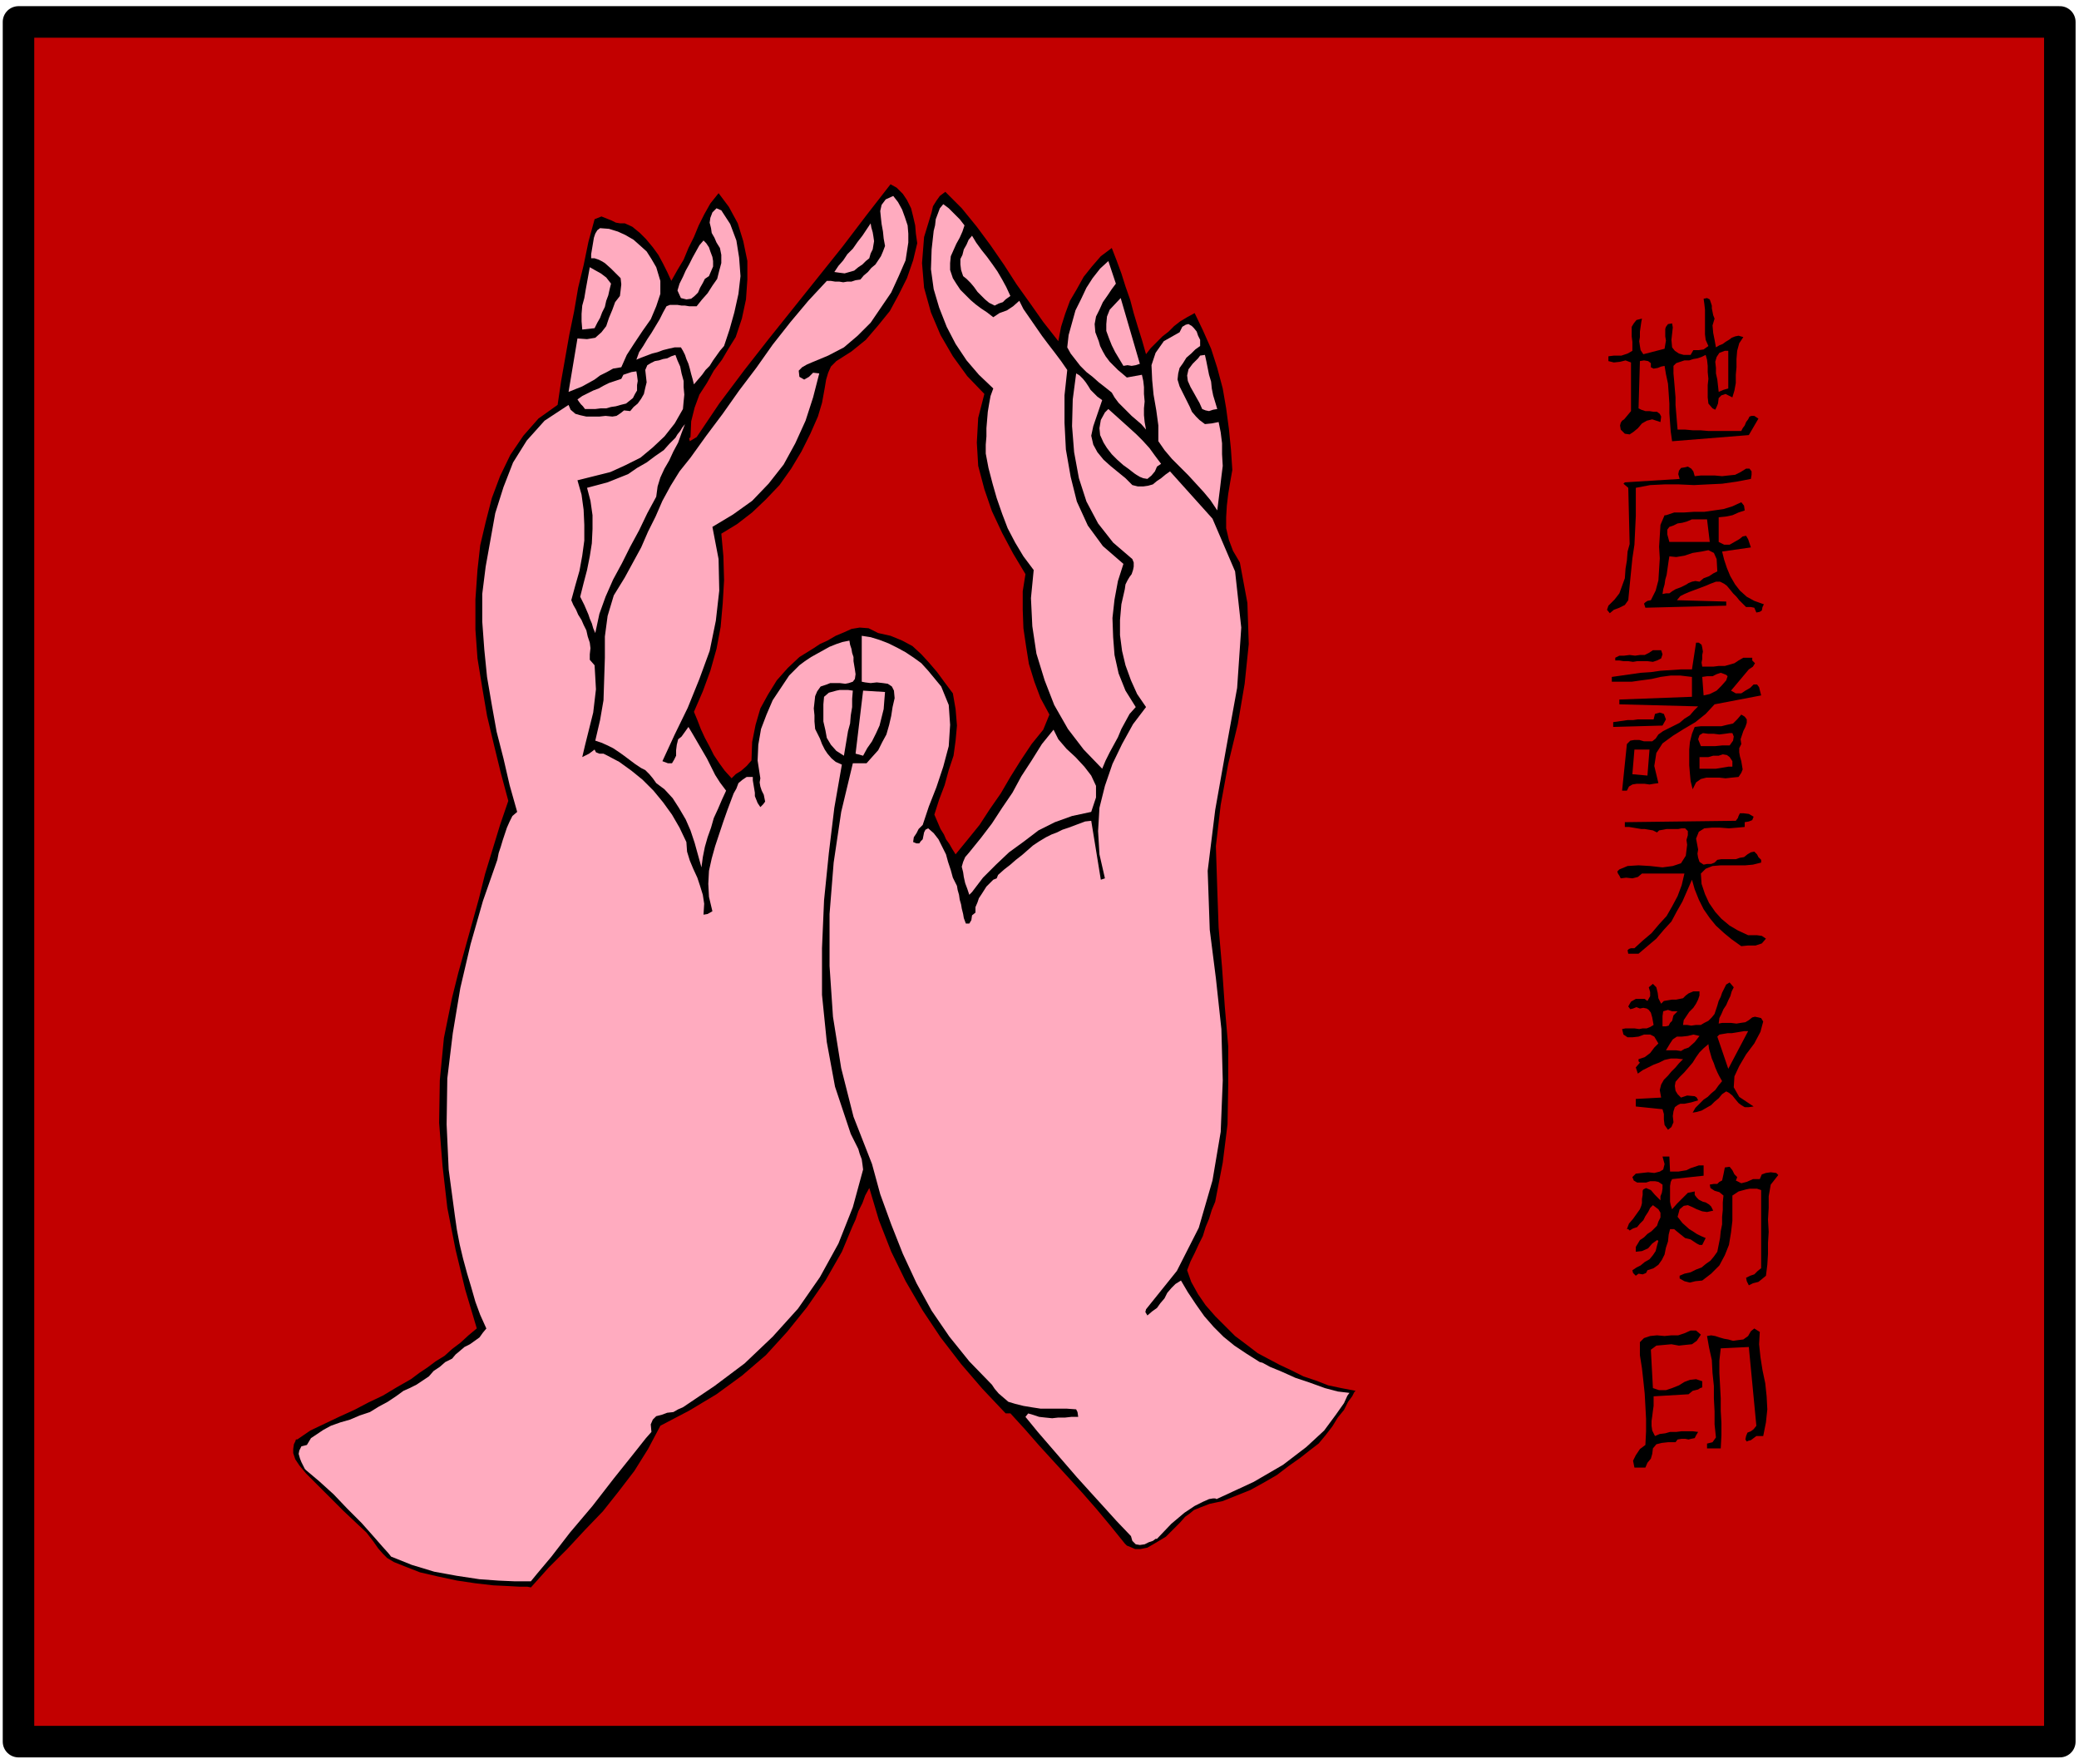
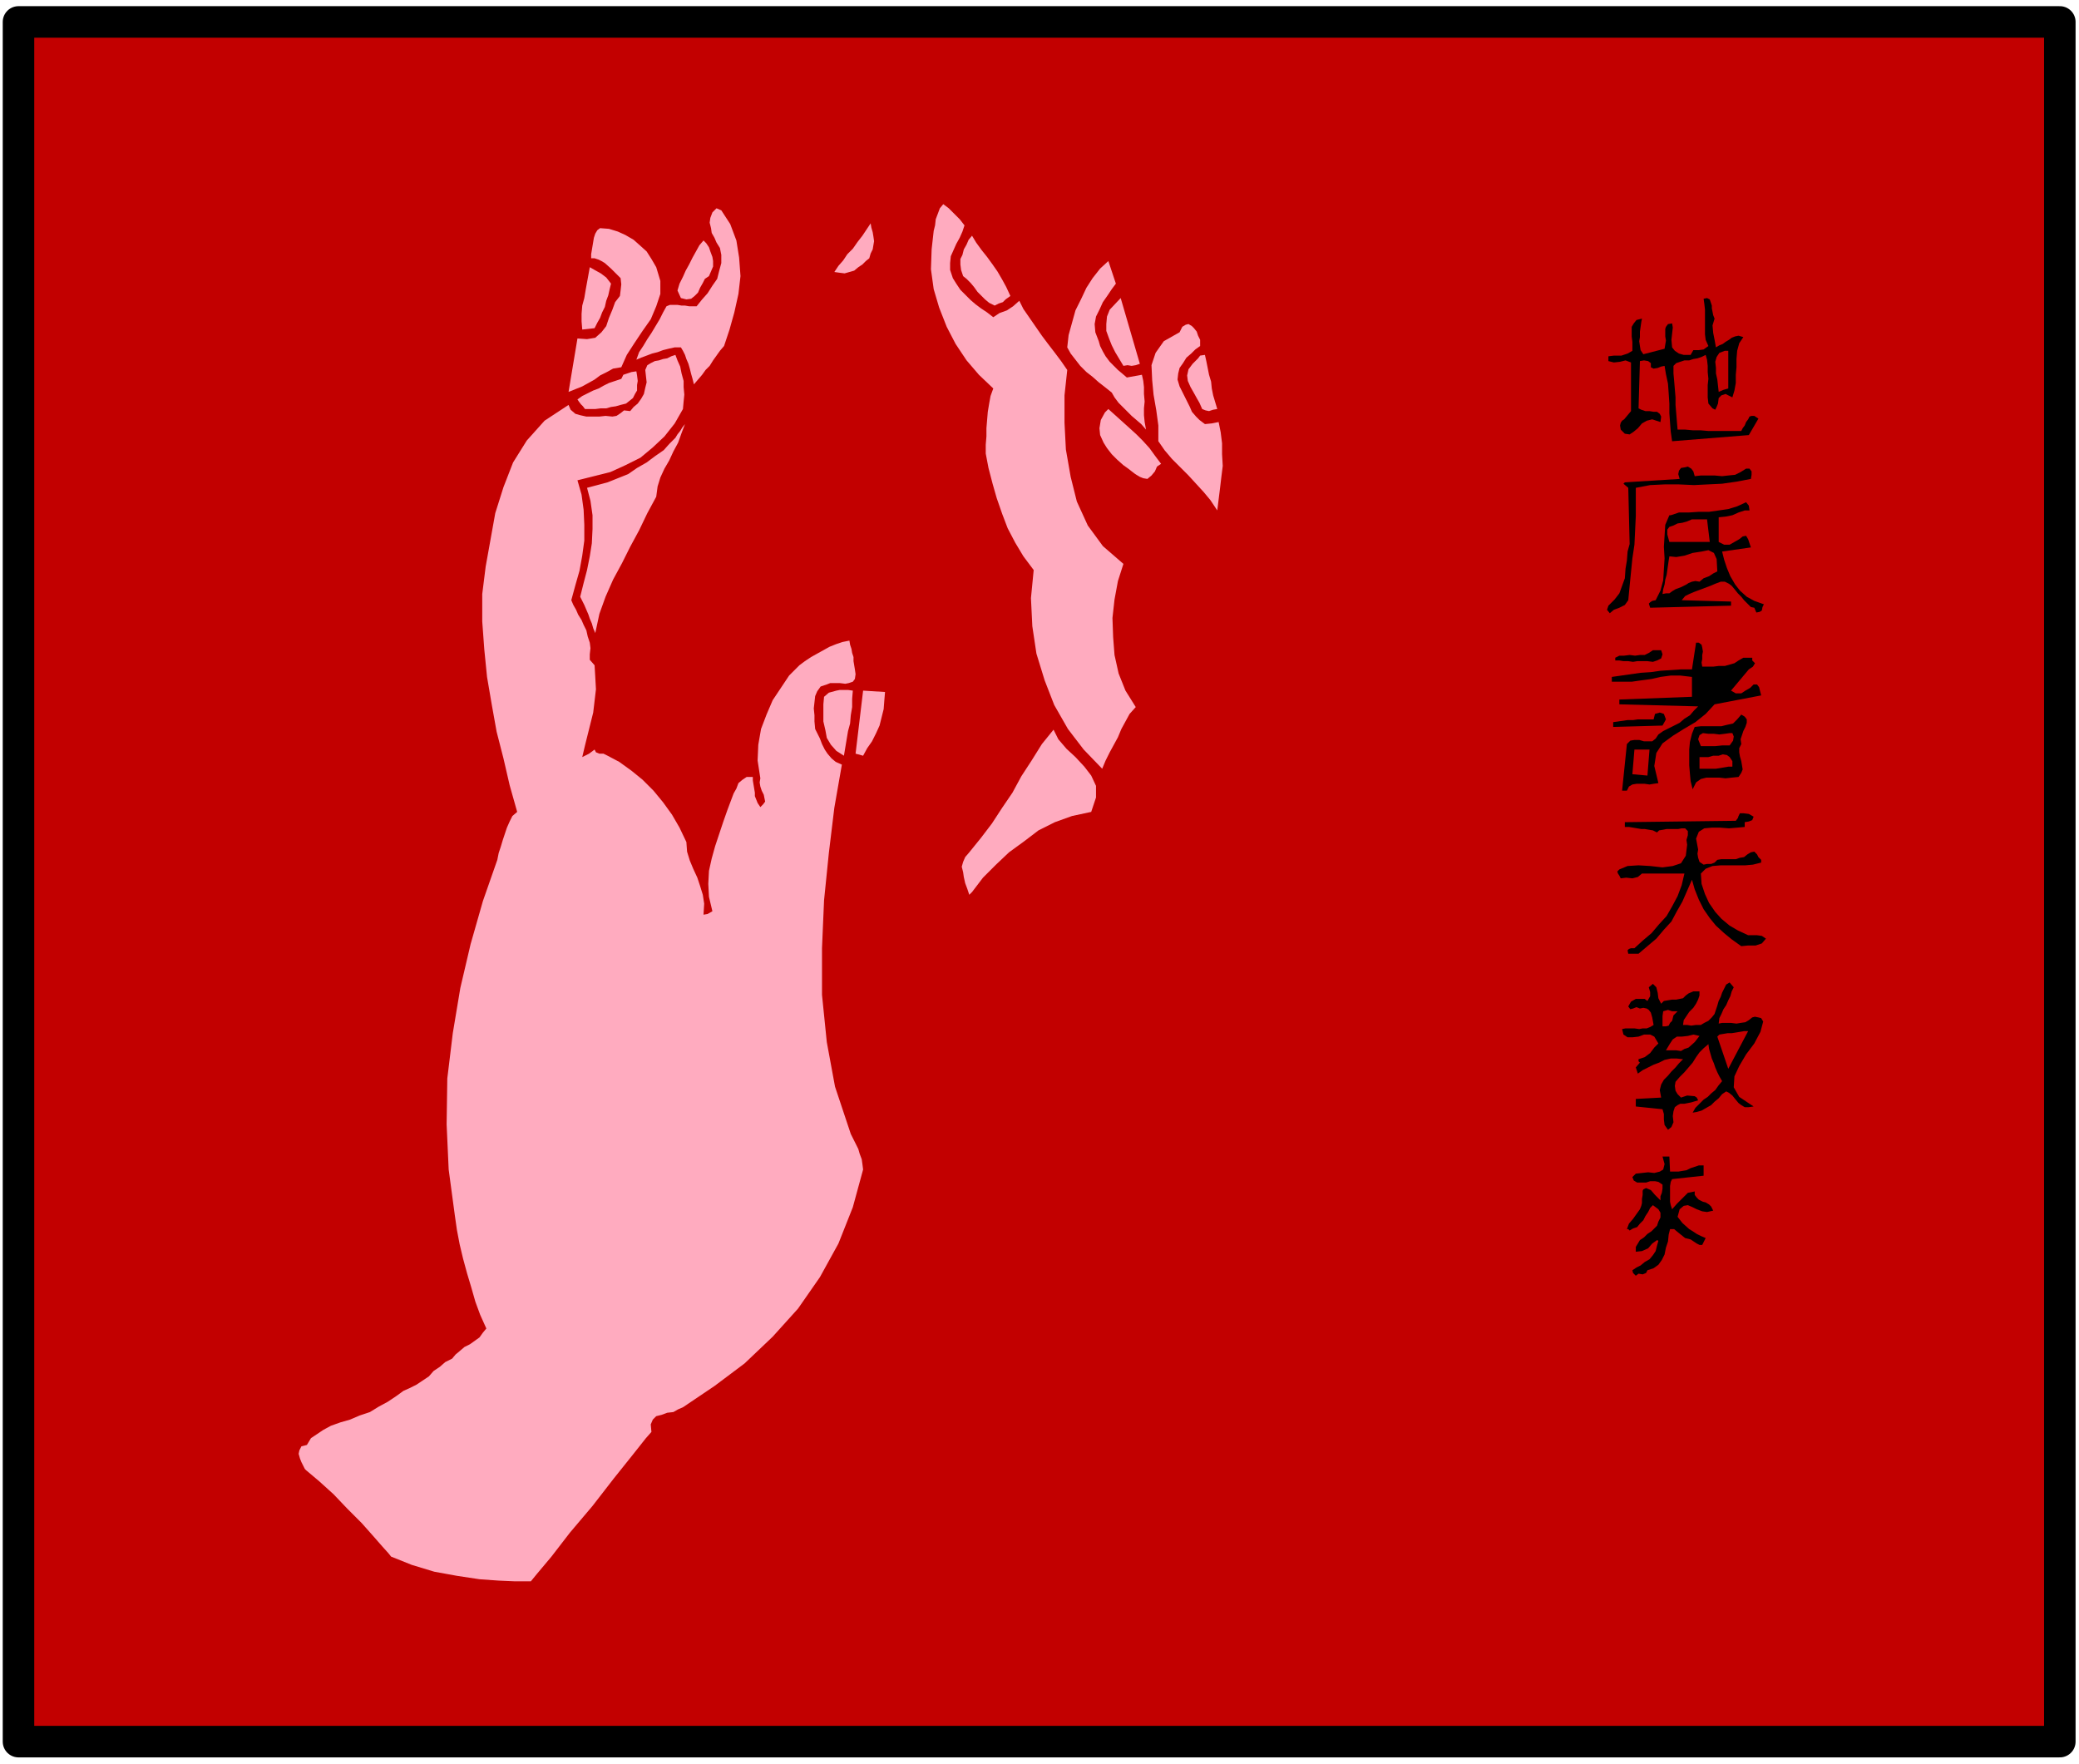
<svg xmlns="http://www.w3.org/2000/svg" fill-rule="evenodd" height="416.158" preserveAspectRatio="none" stroke-linecap="round" viewBox="0 0 3035 2575" width="490.455">
  <style>.brush1{fill:#c20000}.brush2{fill:#000}.pen2{stroke:none}.brush3{fill:#ffabbf}</style>
  <path class="brush1" style="stroke:#000;stroke-width:46;stroke-linejoin:round" d="M3007 2542V32H27v2510h2980z" />
-   <path class="pen2 brush2" d="m1979 2030-21-4-19-4-18-7-18-6-18-9-17-8-17-9-15-8-17-13-16-12-15-15-14-14-14-16-11-16-10-18-6-17 5-13 6-12 6-13 6-12 4-13 5-12 4-13 5-12 11-57 7-56 1-57v-57l-5-58-4-57-5-58-2-57-2-62 7-60 11-60 14-58 10-59 6-58-2-60-11-59-10-17-6-16-4-17v-16l1-17 2-17 3-18 3-17-2-30-3-30-4-30-5-29-8-30-9-28-12-27-12-25-11 6-10 6-9 7-8 8-9 7-8 8-9 9-7 9-6-21-6-19-6-20-5-19-7-20-6-19-7-19-7-18-16 12-13 15-12 15-10 18-10 17-7 19-6 19-4 21-22-28-19-27-20-28-18-28-20-29-20-27-22-27-24-24-8 6-5 7-5 8-2 9-11 36-3 38 3 36 10 36 14 33 18 31 21 29 25 26-9 35-2 36 2 34 9 34 11 32 15 32 16 30 18 30-4 25v27l1 27 4 27 4 25 8 26 9 24 13 24-9 22-17 21-16 24-15 24-14 24-16 23-15 23-17 21-18 22-5-8-4-7-5-7-3-7-5-8-3-7-3-7-3-7 7-22 8-21 6-22 7-21 3-22 2-22-2-24-4-23-12-16-11-15-12-14-11-12-13-12-15-8-17-7-18-4-14-7-13-1-12 2-11 5-12 5-12 7-11 5-9 6-21 13-17 16-16 18-13 21-11 20-7 24-5 25-1 27-7 8-8 7-8 5-6 6-10-11-8-11-8-12-6-12-7-13-6-13-5-13-5-12 13-30 11-30 9-32 6-32 3-34 2-34-1-35-3-33 23-14 22-17 20-19 20-21 17-24 15-25 13-26 11-25 3-10 3-10 2-11 2-11 2-12 3-10 4-9 8-8 22-14 21-17 18-21 17-21 13-24 12-24 9-26 6-25-2-14-1-12-3-13-3-12-6-12-6-9-9-9-9-5-35 45-35 46-36 45-36 45-36 45-36 46-36 48-33 49-10 6-1-4 2-2 1-23 5-20 7-19 11-17 10-18 12-16 10-17 10-16 9-27 6-28 2-29v-27l-6-29-8-26-13-24-15-20-12 15-9 16-8 16-7 17-8 16-7 17-9 15-9 16-6-13-6-12-7-13-8-11-10-12-9-9-11-9-11-5h-7l-6-1-6-3-5-2-10-4-10 4-9 33-7 34-8 33-6 35-7 34-6 34-6 34-5 34-28 20-22 25-19 28-15 31-12 32-9 35-8 34-4 36-3 43v44l3 42 7 43 7 41 10 42 10 41 11 41-12 35-11 36-11 36-9 36-10 36-10 36-10 36-9 36-12 59-6 62-1 62 5 63 7 61 12 61 14 58 17 57-12 10-12 11-12 9-11 10-13 8-12 9-12 8-12 9-21 12-20 12-21 10-21 11-22 10-21 10-21 10-19 13h-2l-1 3-2 4-1 7v6l3 9 6 9 10 12 9 9 7 7 6 6 6 6 5 5 9 9 12 12 18 17 16 15 10 13 7 10 7 8 6 6 10 6 15 6 23 9 26 6 28 6 27 4 26 3 21 1 18 1h11l5 1 26-29 27-27 26-28 26-27 23-29 23-30 20-32 18-34 42-22 40-24 37-27 35-30 31-34 29-36 27-39 24-42 5-12 5-12 5-12 5-11 4-12 6-12 4-11 6-11 14 47 18 46 21 43 25 43 26 39 30 39 31 36 34 36h7l21 23 21 24 21 23 22 24 20 22 21 24 20 24 21 26 3 3 5 2 7 3h8l10-2 12-7 15-9 12-12 9-9 7-8 7-5 6-5 10-4 13-5 19-4 20-8 20-8 20-11 19-11 17-13 17-12 14-11 13-10 10-12 10-13 8-13 9-11 6-12 6-8 3-6 2-2z" />
-   <path class="pen2 brush3" d="m1651 2242-21-22-19-21-20-22-19-21-19-22-19-22-19-22-18-22 4-5 7 2 9 3 9 1 10 1 9-1h10l9-1h10l-1-7-2-4-14-1h-38l-13-2-12-2-12-3-10-3-7-6-7-6-6-7-4-6-33-34-29-36-26-38-22-40-20-43-17-43-16-44-12-44-27-69-18-71-12-75-5-74v-76l6-75 11-74 17-71h20l8-9 9-10 6-12 6-11 4-14 3-13 2-13 3-13-1-11-3-6-6-4-7-1-9-1-9 1-8-1-5-1v-67l13 2 13 4 13 5 14 7 11 6 12 8 11 8 10 11 19 23 11 27 2 29-2 31-8 30-10 30-11 28-9 27-6 6-3 6-4 6-1 7 5 2h4l2-3 3-3 1-5 1-5 2-4 4-2 8 7 7 9 5 10 6 12 3 11 4 12 3 11 6 12 1 6 2 7 1 7 2 7 1 6 2 8 1 6 3 8h5l3-5 1-7 5-4v-8l3-7 2-6 4-6 7-11 10-10 5-2 2-5 9-8 9-7 8-7 9-7 8-7 8-7 9-6 10-6 8-4 8-3 8-4 9-3 8-3 8-3 8-3 9-1 14 86 3-1 3-1-8-35-2-34 2-34 8-32 11-32 14-29 16-29 19-25-13-19-9-20-8-22-5-21-3-23v-22l2-23 5-22 1-7 3-6 3-5 3-4 2-6 1-5v-6l-2-5-28-24-22-28-17-32-11-34-7-38-3-38 1-39 5-38 5 3 5 5 4 5 4 6 3 5 5 5 5 5 7 5-13 38-3 14 3 13 6 11 9 11 10 9 11 9 11 9 10 10 8 2h8l7-1 7-2 6-5 6-4 6-5 7-5 62 69 33 77 9 82-6 88-16 88-16 90-11 89 3 86 9 71 8 74 2 75-3 75-12 71-20 69-32 63-45 56-1 4 3 5 7-6 7-5 5-7 6-7 4-8 6-7 6-6 8-5 10 17 12 18 12 17 14 16 14 14 16 13 18 12 19 12 4 1 11 6 17 7 20 9 21 7 22 8 19 5 17 2-3 4-5 11-12 17-17 23-26 24-34 26-43 25-54 25-2-1h-3l-6 1-9 4-12 6-15 10-19 16-21 22h-2l-4 3-6 2-6 3-7 1-6-1-5-5-2-7zM1322 380l-10 23-11 24-15 22-15 22-19 19-20 17-23 12-24 10-7 3-7 4-5 5 1 9 7 4 7-4 6-6 9 1-9 35-11 34-15 33-17 31-22 28-24 25-28 20-30 18 9 47 1 46-5 44-9 44-15 41-17 42-19 39-18 39 8 3h6l3-5 3-6v-8l1-8 2-8 5-4 10-14 6 10 7 12 7 12 7 12 6 12 6 12 7 11 9 12-6 13-6 14-6 13-4 14-5 14-4 14-3 15-2 15-5-18-5-18-6-18-7-16-10-17-9-14-12-13-12-9-5-7-5-6-6-6-6-3-9-6-8-6-8-6-7-5-9-6-8-4-9-4-9-3 7-30 5-29 1-31 1-31v-31l4-30 9-30 16-26 12-22 12-22 10-23 11-22 10-23 12-22 13-21 16-20 23-32 24-32 24-34 25-33 24-34 26-33 26-31 27-29h6l6 1h6l6 1 6-1h6l6-2 7-1 5-6 6-5 5-6 6-5 4-6 4-6 3-7 3-8-2-11-1-10-2-11-1-9-1-10 2-9 6-8 11-5 7 9 6 11 4 11 4 12 1 12v13l-2 13-2 13z" />
  <path class="pen2 brush3" d="m1408 329-3 9-4 9-5 9-4 9-4 9-1 10v10l4 12 5 8 6 9 7 7 8 8 7 6 8 6 9 6 9 7 9-6 11-4 9-6 9-8 6 12 9 13 9 13 9 13 9 12 10 13 9 12 9 13-4 37v40l2 39 7 40 9 36 16 35 22 30 30 26-8 25-5 27-3 27 1 28 2 26 6 27 10 25 15 24-9 10-6 11-6 11-5 12-6 11-6 11-6 12-5 12-27-28-23-30-20-35-14-36-12-39-6-40-2-41 4-41-15-20-12-20-11-21-8-21-8-23-6-21-6-23-4-21v-13l1-12v-12l1-12 1-12 2-12 2-11 4-11-21-20-18-21-16-24-13-25-11-28-8-27-4-29 1-29 1-9 1-9 1-9 2-8 1-9 3-8 3-8 5-6 8 6 8 8 8 8 7 9zm-355-22 13 20 9 24 4 25 2 27-3 26-6 27-7 25-8 24-6 7-5 7-5 7-5 8-6 6-5 7-6 7-6 7-2-8-2-7-2-8-2-7-3-7-2-6-3-6-3-5h-9l-9 2-8 2-8 3-8 2-8 3-8 3-7 3 4-11 6-9 6-10 6-9 6-10 6-10 5-10 5-9 5-2h11l6 1h5l6 1h11l8-10 8-9 7-11 7-10 3-12 3-11v-12l-2-10-5-8-3-7-4-7-1-7-2-8 1-7 3-8 6-6 7 3zm216 70-5 4-5 5-6 4-6 5-7 2-7 2-8-1-7-1 6-9 7-8 6-9 8-8 7-10 7-9 6-9 6-9 1 6 2 7 1 6 1 7-1 6-1 6-3 6-2 7zm-311 13 6 20v19l-6 18-8 19-12 17-12 18-11 17-8 18-12 2-9 5-10 5-8 6-9 5-9 5-10 4-10 4 13-78 14 1 12-2 9-8 7-9 4-12 5-12 4-11 7-9 1-8 1-9-1-9-5-5-9-9-9-8-5-3-4-2-6-2h-5v-6l1-6 1-6 1-6 1-6 2-6 3-5 4-3 13 1 13 4 11 5 12 7 9 8 10 9 7 11 7 12z" />
  <path class="pen2 brush3" d="m1475 432-7 5-4 4-6 2-6 3-8-4-6-5-6-6-5-5-5-7-5-6-6-6-5-4-3-9-1-8v-8l3-6 2-8 4-7 3-7 5-6 6 10 8 11 8 10 8 11 7 10 7 12 6 11 6 13zm-440-29-6 4-3 6-4 7-3 7-5 5-5 4-7 1-8-2-5-11 3-10 5-10 4-9 5-9 5-10 5-9 5-9 6-7 4 4 4 6 2 6 3 8 1 6v8l-3 7-3 7zm594 11-6 8-6 9-7 10-5 11-5 10-2 11 1 12 5 13 2 7 4 8 4 7 6 8 6 6 6 6 6 5 7 6 22-4 2 9 1 9v10l1 11-1 10v10l1 10 2 11-7-8-7-6-7-6-6-6-7-7-6-6-6-8-4-7-10-8-9-7-9-8-9-7-9-9-7-9-7-9-5-9 2-18 5-18 5-18 8-16 8-17 9-14 11-14 12-11 11 33zm-737 0-2 8-2 9-3 8-2 9-4 8-3 8-4 7-4 8-9 1-9 1-1-12v-11l1-12 3-11 2-12 2-11 2-11 2-11 7 4 9 5 8 6 7 9z" />
  <path class="pen2 brush3" d="m1664 531-6 2-6 1-6-1-6 1-6-10-6-10-5-10-4-10-4-11v-10l1-11 4-10 16-17 28 96z" />
  <path class="pen2 brush2" d="m2503 465-3 10 1 11 2 10 2 11 5-3 5-2 4-3 5-3 4-3 5-2 5-1 7 2-6 9-3 11-1 12v12l-1 11v12l-2 11-3 10-10-5-6 2-4 4-1 8-2 5-2 4-4-2-6-7-1-9v-18l1-9-1-10v-9l-1-9-2-7-6 3-6 2-6 1-6 2h-7l-6 2-6 2-4 4v11l1 11 1 12 1 12v11l1 12 1 12 1 12h11l11 1h11l12 1h48l2-4 3-4 2-5 3-4 2-4 3-1h4l6 4-14 24-112 9-2-14-1-13-1-14v-14l-1-15-1-14-3-14-2-12-5 1-5 2-6 1-4-2v-6l-4-3-6-1-6 1-2 69 4 2 6 2h6l6 1h5l4 3 2 4-1 8-12-4-8 2-7 4-6 7-6 5-6 4-7-1-6-6-1-6 1-4 2-3 3-2 5-6 5-6v-71l-8-3-8 2-9 1-8-2v-7l8-1h11l9-3 7-4v-13l-1-8v-14l3-5 4-5 8-2-1 5-1 7-1 7v8l-1 6 1 7 1 6 4 6 31-8 1-6 1-6-1-6v-11l1-3 3-4 6-1 1 6-1 9-1 9 1 11 4 5 6 4 7 2h10l4-7h8l7-1 7-5-4-9-1-8v-36l-1-9-1-7 5-1 4 2 1 3 2 6v4l1 5 1 5 2 5z" />
  <path class="pen2 brush3" d="M1752 496v9l-7 5-6 6-7 6-5 8-5 7-2 8-1 9 3 10 3 6 4 8 4 8 4 8 3 7 6 7 5 5 8 6 10-1 10-2 3 15 2 16v16l1 17-2 16-2 17-2 16-2 16-10-15-10-12-11-12-11-12-12-12-12-12-11-13-9-13v-23l-3-22-4-23-2-21-1-22 6-18 12-17 23-13 4-8 5-3 4-1 5 3 3 3 4 5 2 6 3 6z" />
  <path class="pen2 brush1" d="m2523 567-7 2-7 3-1-9-1-9-2-9v-8l-1-9 2-7 4-6 8-3h5v55z" />
  <path class="pen2 brush3" d="m1759 518 2 9 2 10 2 10 3 10 1 10 2 10 3 10 3 10-6 1-6 2-5-1-5-2-4-9-4-7-5-9-4-7-4-9-1-8 2-9 6-8 4-4 4-4 3-4 7-1zm-845 71-8 2-7 2-7 1-7 2h-8l-8 1h-15l-3-4-3-3-3-4-2-3 7-5 8-4 8-4 8-3 7-4 8-4 9-3 9-3 3-6 6-2 6-2 7-1 1 6 1 8-1 6v8l-3 5-3 6-5 4-5 4zm781 88-6 4-3 7-5 6-6 5-6-1-5-2-5-3-3-2-9-7-7-5-9-8-8-8-7-9-5-8-5-11-1-10 2-12 6-11 5-5 10 9 10 9 10 9 11 10 9 9 10 11 8 11 9 12zm-737 48-13 24-12 25-13 24-12 24-13 24-11 25-9 25-6 28-3-7-2-7-3-7-2-6-3-7-3-7-3-6-3-6 5-20 5-19 4-20 3-19 1-21v-20l-3-21-5-19 15-4 15-4 15-6 15-6 13-9 14-8 12-9 13-9 8-9 9-9 3-5 4-5 3-5 4-5-5 13-5 14-7 13-6 13-7 12-6 13-4 13-2 15z" />
  <path class="pen2 brush2" d="m2474 695 9-1h20l11 1 9-1 10-1 8-4 8-5h5l3 4v5l-1 6-21 4-21 3-21 1-20 1-22-1h-21l-21 1-21 4v41l-1 21-1 21-3 20-2 20-2 20-2 21-5 7-8 4-8 3-6 5-4-5 2-6 9-9 7-9 4-11 4-11 1-14 2-12 1-13 3-11-2-82-7-6 2-2 80-5-2-7 1-5 3-4 6-1 4-1 5 3 3 4 2 7z" />
-   <path class="pen2 brush2" d="m2547 745-9 3-9 4-10 2-10 1v36l8 4h8l7-4 7-4 5-4 5-1 3 5 4 12-42 6 3 12 4 12 5 12 7 12 7 9 10 9 11 6 14 5-2 4-1 5-3 2-5 1-3-7-5-1h-7l-4-4-6-6-4-5-5-5-4-5-5-6-4-3-6-3h-6l-8 3-7 3-8 3-8 3-8 3-7 3-6 3-5 6 72 2v6l-118 3-2-6 2-2 3-2 5-1 7-14 4-15 1-16 1-16-1-17 1-16 1-16 6-14h2l12-4h14l15-1h15l14-2 14-2 13-4 13-6 4 5 1 7z" />
+   <path class="pen2 brush2" d="m2547 745-9 3-9 4-10 2-10 1v36l8 4h8l7-4 7-4 5-4 5-1 3 5 4 12-42 6 3 12 4 12 5 12 7 12 7 9 10 9 11 6 14 5-2 4-1 5-3 2-5 1-3-7-5-1l-4-4-6-6-4-5-5-5-4-5-5-6-4-3-6-3h-6l-8 3-7 3-8 3-8 3-8 3-7 3-6 3-5 6 72 2v6l-118 3-2-6 2-2 3-2 5-1 7-14 4-15 1-16 1-16-1-17 1-16 1-16 6-14h2l12-4h14l15-1h15l14-2 14-2 13-4 13-6 4 5 1 7z" />
  <path class="pen2 brush1" d="M2496 791h-59l-3-11v-7l3-4 6-2 6-3 7-1 7-2 7-3h22l4 33zm11 43-6 3-6 4-8 3-6 5-6-1-5 1-5 2-3 2-8 4-8 3-5 3-4 3h-5l-5 1 1-7 2-7 1-7 2-7 1-7 1-7 1-7 1-6 10 1 12-2 12-4 13-2 10-2 8 4 4 9 1 18z" />
  <path class="pen2 brush2" d="M2485 973h16l8-1h9l7-2 7-2 6-4 7-4h13v4l4 4-3 5-6 4-26 31 7 4h8l6-4 7-4 5-5h5l3 4 3 12-68 13-13 14-15 12-17 10-16 10-15 11-9 14-3 19 6 25-7 1-6 1-7-1h-12l-6 1-5 3-3 6h-7l7-68 5-5 6-1h7l7 2h12l5-4 4-6 7-5 8-4 8-4 8-4 7-6 8-5 6-7 6-6-115-3v-7l106-4v-29l-17-2h-14l-15 2-13 3-15 2-14 2h-29v-7l14-2 14-2 14-2 15-1 14-2 15-1 15-1h16l6-39h4l4 3 1 4 1 6-1 5v6l-1 5 1 6z" />
  <path class="pen2 brush2" d="m2425 949 2 6-2 6-6 3-6 2-8-1h-15l-6 1-7-1h-7l-6-1h-6v-4l6-3h7l8-1 8 1 7-1h7l6-3 6-4h12z" />
-   <path class="pen2 brush1" d="m2520 993-7 8-7 7-10 5-9 2-2-27 7-1h8l6-3 6-2 3 1 5 2 2 2-2 6z" />
  <path class="pen2 brush3" d="m1245 1008-1 12v12l-2 12-1 12-3 11-2 12-2 12-2 12-11-7-8-9-6-10-2-11-3-13v-25l1-11 7-6 11-3 5-1h12l7 1zm47 2-1 12-1 13-3 12-3 12-5 11-6 12-7 10-6 11-11-3 11-92 32 2z" />
  <path class="pen2 brush2" d="m2432 1050-5 9-72 2v-7l7-1 7-1 7-1h8l7-1h23l2-8 7-2 6 2 3 8zm110 36-3 6v6l1 6 2 7 1 6 1 6-2 5-4 6-10 1-9 1-9-1h-19l-8 2-7 5-5 10-3-12-1-11-1-12v-23l1-11 3-12 4-10 9-1h30l8-2 9-2 6-6 6-7 5 3 3 4v5l-2 6-3 6-2 6-2 6 1 7z" />
  <path class="pen2 brush3" d="m1593 1185-28 6-25 9-24 12-21 16-22 16-19 18-19 19-16 21-4 4-3-9-3-8-2-9-1-7-2-8 2-7 3-7 6-7 17-21 16-21 15-23 15-22 13-24 15-23 15-24 17-21 7 14 12 14 13 12 13 14 10 13 7 15v17l-7 21z" />
  <path class="pen2 brush1" d="m2531 1075-1 6-5 7h-11l-10 1h-21l-4-10 2-6 5-3 8 1h8l8 1 8-1 7-1h4l2 5zm-126 57-22-2 3-36h22l-3 38zm124-21v8h-6l-6 1-6 1-6 1h-24v-17h13l7-2h8l6-2 6 1 4 3 4 6z" />
  <path class="pen2 brush2" d="m2560 1192-2 5-5 2-6 1v7l-11 1-12 1-13-1h-12l-11 1-8 5-4 10 3 16-1 6 1 6 2 6 6 4 5-1h6l5-2 4-4 6-1h21l6-2 6-1 5-4 5-3 5-1 4 4 2 4 4 4v4l-12 3-11 1h-36l-12 1-10 4-7 7 1 15 5 15 6 13 9 13 9 10 12 10 12 7 15 7h13l7 1 6 4-6 7-9 3h-11l-10 1-14-10-11-9-12-11-9-11-9-13-7-14-6-15-4-14-7 16-7 16-8 14-8 15-11 12-11 13-13 11-13 11h-15l-1-5 2-2 3-1h5l12-11 13-11 11-13 11-12 8-14 8-15 6-16 4-17h-62l-6 5-8 2-9-1-8 1-2-4-2-3-1-3 3-3 12-5 16-1 17 1 18 2 15-2 12-4 7-11 2-16-1-7 2-7v-6l-4-4h-5l-5 1h-17l-5 1-6 1-3 3-6-3-6-1-6-1h-5l-6-1-6-1-6-1h-6v-7l162-2 3-4 1-3 2-4h5l8 1 7 4zm-29 249-3 6-2 7-3 6-3 7-4 6-3 7-3 6-1 8 5-1h13l8 1 6-1 7-1 5-3 5-4 4-1 5 1 4 1 3 5-4 15-9 17-12 16-10 17-7 15-1 16 8 14 21 14-7 1h-6l-5-3-4-3-5-6-4-5-5-4-4-2-6 4-5 6-6 5-5 5-7 4-7 4-7 2-6 1 4-7 6-6 6-6 6-4 5-5 6-5 5-7 5-6-4-7-3-6-3-7-2-6-3-7-2-7-2-7-1-7-7 6-6 6-5 7-5 8-6 7-6 7-7 7-6 7-1 6 1 7 3 5 5 5 9-3 11 1 3 2 2 4-10 3-10 2h-6l-4 2-4 3-2 6-1 7 1 9-3 7-5 4-5-7-1-8v-8l-2-7-39-4v-11l37-2-2-11 2-8 4-7 6-6 5-6 6-6 5-6 6-6-9-1h-9l-9 2-8 4-8 3-8 4-8 4-7 5-3-9 6-7-2-2v-3l9-3 8-6 6-8 6-6-6-10-6-3h-9l-8 3-9 1h-7l-6-4-2-8 5-1h13l7 1 5-1h6l5-2 5-3-2-11-2-7-3-4-3-2-5-1-5 1-5-2-5 2-4 1-3-4 4-7 7-4h13l4 3 4-7v-6l-2-7 6-5 5 5 2 8 1 8 4 8 4-4 6-1 6-1h6l5-1 5-1 4-4 4-3 7-3h9v6l-2 6-3 6-4 6-6 6-4 6-4 6-1 7h6l6 1 7-1h7l5-3 6-3 5-5 4-5 2-6 2-6 2-7 3-6 2-6 3-6 3-6 5-3 6 7z" />
  <path class="pen2 brush1" d="m2449 1476-6 6-2 8-3 3-2 4-4 1h-5v-15l1-7 7-2 6 2h8zm74 84-16-47 3-3 6-1 6-1h6l6-1 6-1 6-1h6l-29 55zm-42-48-7 9-9 8-6 2-5 3-7-1h-15l3-5 3-5 4-6 6-4h7l9-1 8-2 9 2z" />
  <path class="pen2 brush2" d="M2438 1710h12l6-1 6-1 6-3 6-2 6-2h7v15l-46 5-2 4-1 6v23l1 5 2 6 7-8 8-8 8-8 10-2v5l3 4 3 3 6 3 4 1 5 3 3 3 3 6-9 2-7-1-8-3-6-3-7-3-6 1-6 5-3 11 7 9 10 9 5 3 6 4 6 3 7 3-3 6-2 4h-4l-4-2-9-6-8-2-5-4-5-4-6-5h-6l-2 8-1 10-3 9-2 10-4 8-5 7-7 5-9 3-2 4-5 2-6-1-4 3-4-4-1-4 6-4 6-3 6-5 7-4 5-6 4-6 2-8 2-7-2-1-7 5-6 7-9 4-9 1v-7l3-5 3-5 6-4 5-5 6-4 4-4 4-4 2-6 3-6v-7l-3-5-8-6-4 4-3 6-4 6-3 6-5 5-4 5-6 2-5 3-2-2h-2l3-8 6-7 5-7 5-7 2-5 1-4v-6l1-6v-6l1-2 4-2 7 3 6 7 8 8v-6l2-5 1-6v-6l-6-4-5-1h-7l-6 2h-13l-5-3-2-5 5-5 9-1 9-1 9 1 8-2 5-3 2-8-3-11h10l1 22z" />
-   <path class="pen2 brush2" d="m2536 1718-1 3-1 2 8 4 8-2 9-4h10l3-7 6-2 7-1 8 1 3 3-11 14-3 17v17l-1 17 1 18-1 16v16l-1 16-2 16-6 5-5 4-8 2-6 3-3-6-1-5 6-3 6-2 5-5 5-4v-114l-6-2h-11l-5 1-11 3-9 6v37l-2 17-3 18-6 15-8 15-12 12-13 10-10 1-8 2-8-2-7-4v-4l7-3 9-2 8-4 8-3 6-5 7-5 5-6 5-7 2-10 2-10 1-10 2-10v-11l1-10v-11l1-10-6-5-7-2-6-4-1-5 6-1h5l3-3 4-2 2-9 2-10 7-1 4 5 3 6 4 4zm33 226-1 18 2 19 3 19 4 19 2 19 1 19-2 19-4 20h-10l-8 6-4 1-2 1-2-3 1-5 2-5 5-2 4-3 4-5-11-115-41 2-2 18v18l1 18 1 19v18l1 18v18l-1 19h-20v-7l8-2 5-7-2-19v-19l-1-19v-18l-2-19-1-19-4-18-3-17 6-1 6 1 6 2 7 2 6 1 7 2 7-1 8-1 7-5 4-7 5-4 8 5zm-86 4-6 9-7 5-10 1-9 1-11-2-11 1-11 1-8 6 3 56 9 3h10l9-3 10-4 8-5 8-3 9-1 9 3v9l-3 1-3 2-8 2-6 5-51 3v14l-1 7-1 8-1 7v7l1 7 4 8 7-3 8-1 7-2h9l8-1h16l8 1-3 5-2 4-5 1-4 1-5-1h-5l-6 1-3 4h-11l-9 1-8 2-5 6-1 8-2 7-5 6-3 7h-16l-2-10 4-8 6-9 8-6 1-20v-18l-1-19-1-18-2-19-2-18-3-19v-19l6-6 9-3 10-1 11 1 10-1h10l9-3 9-4h8l7 6z" />
  <path class="pen2 brush3" d="m448 2109 6-10 9-6 9-6 11-6 14-5 14-4 14-6 15-5 13-8 13-7 12-8 11-8 9-4 10-5 9-6 9-6 7-8 9-6 8-7 10-5 5-6 6-5 7-6 8-4 7-5 7-5 5-7 5-6-9-20-7-19-6-21-6-20-6-22-5-21-4-21-3-21-9-67-3-66 1-67 8-66 11-66 15-64 18-63 21-60 2-10 3-9 3-10 3-9 3-9 4-9 4-8 7-6-11-39-9-39-10-39-7-39-7-41-4-40-3-41v-40l5-40 7-39 7-39 12-38 14-36 20-32 26-29 35-23 3 7 7 6 7 2 9 2h19l9-1 10 1 6-1 6-4 5-4 9 1 5-6 6-5 5-7 4-7 2-9 2-8-1-9-1-9 3-7 5-3 6-3 6-1 6-2 6-1 6-3 6-2 3 8 4 9 2 10 3 11v9l1 11-1 10-1 11-12 21-15 19-17 16-18 15-22 11-22 10-24 6-24 6 6 21 3 22 1 22v23l-3 22-4 22-6 21-6 22 3 7 4 7 3 7 5 8 3 7 4 8 2 9 3 9 1 8-1 9v8l7 8 1 17 1 18-2 17-2 17-4 16-4 16-4 16-4 17 10-5 8-6 2 4 5 2h6l6 3 17 9 18 13 16 13 16 16 14 17 13 18 11 19 10 21 1 14 4 13 5 12 6 13 4 12 4 13 2 13-1 16 6-1 7-4-5-21-1-19 1-19 4-18 5-18 6-18 6-18 6-17 3-8 3-8 3-8 4-7 3-8 6-5 6-4h9v5l1 6 1 6 1 6v5l2 5 2 5 4 6 4-4 3-4-1-5-1-5-3-6-2-6-1-6 1-6-4-26 1-23 4-23 8-21 9-21 12-18 12-18 15-15 8-6 9-6 9-5 9-5 9-5 10-4 9-3 10-2 1 6 2 6 1 6 2 6v6l1 6 1 6 1 7-1 7-3 4-6 2-5 1-8-1h-14l-5 2-9 3-5 7-3 7-1 9-1 9 1 10v9l1 11 3 6 4 8 3 8 4 8 4 6 6 7 6 5 9 4-11 63-8 66-7 69-3 70v68l7 69 12 65 21 63 2 6 4 8 3 6 4 8 2 7 3 8 1 7 1 8-15 55-21 53-27 49-32 46-37 41-41 39-44 33-46 31-7 3-7 4-9 1-8 3-8 2-5 5-3 7 1 11-8 9-19 24-28 35-31 40-33 39-27 35-21 25-9 11h-24l-23-1-28-2-33-5-33-6-33-10-30-12-4-5-9-10-14-16-16-18-21-21-20-21-21-19-19-16-2-2-2-4-3-6-2-5-2-7 1-5 3-6 8-2z" />
</svg>